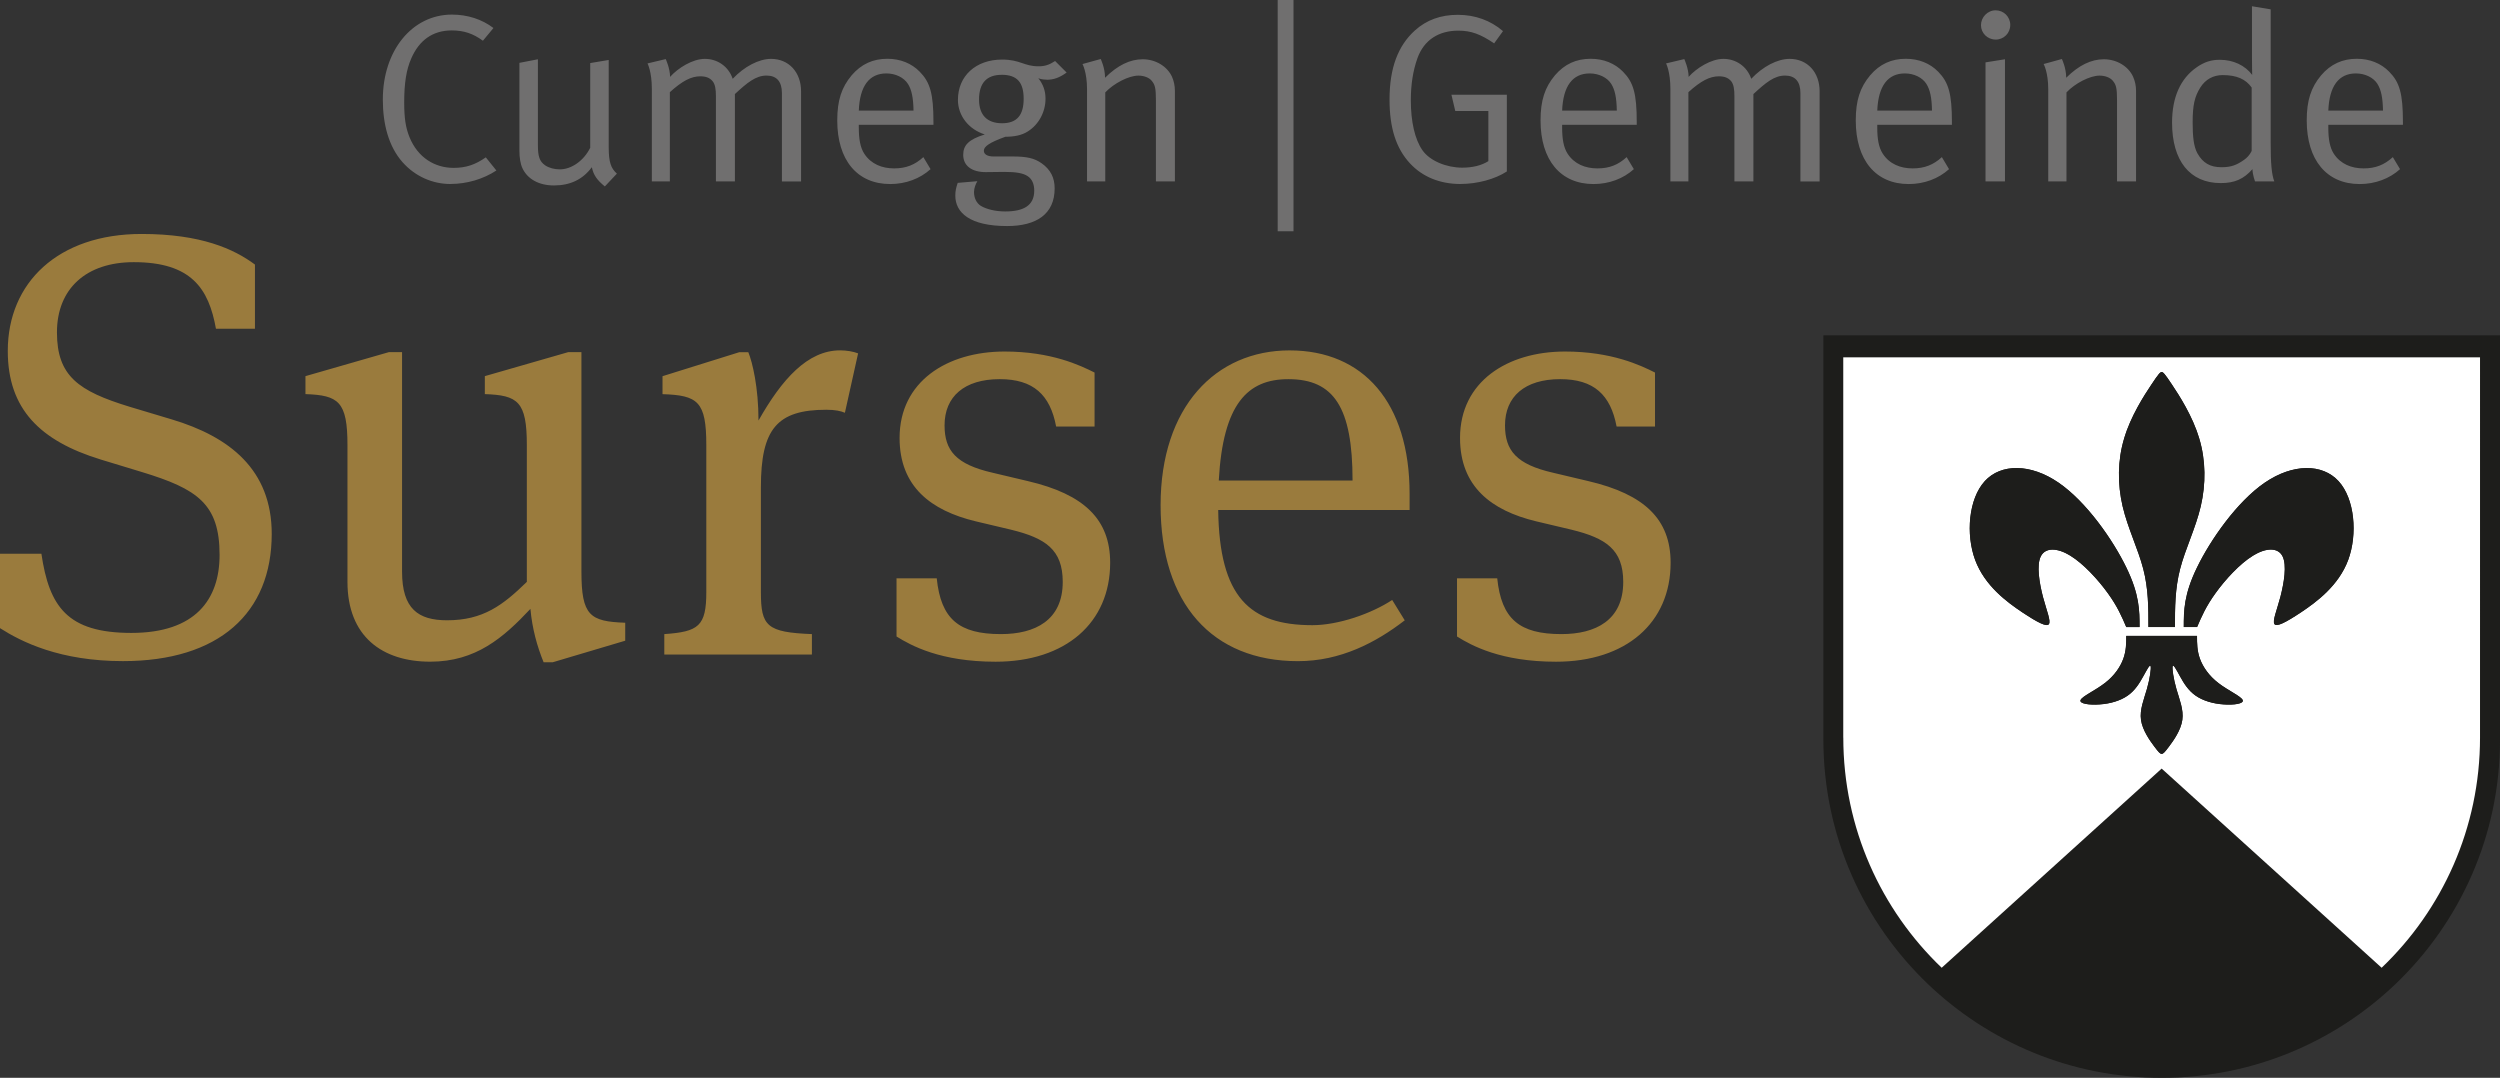
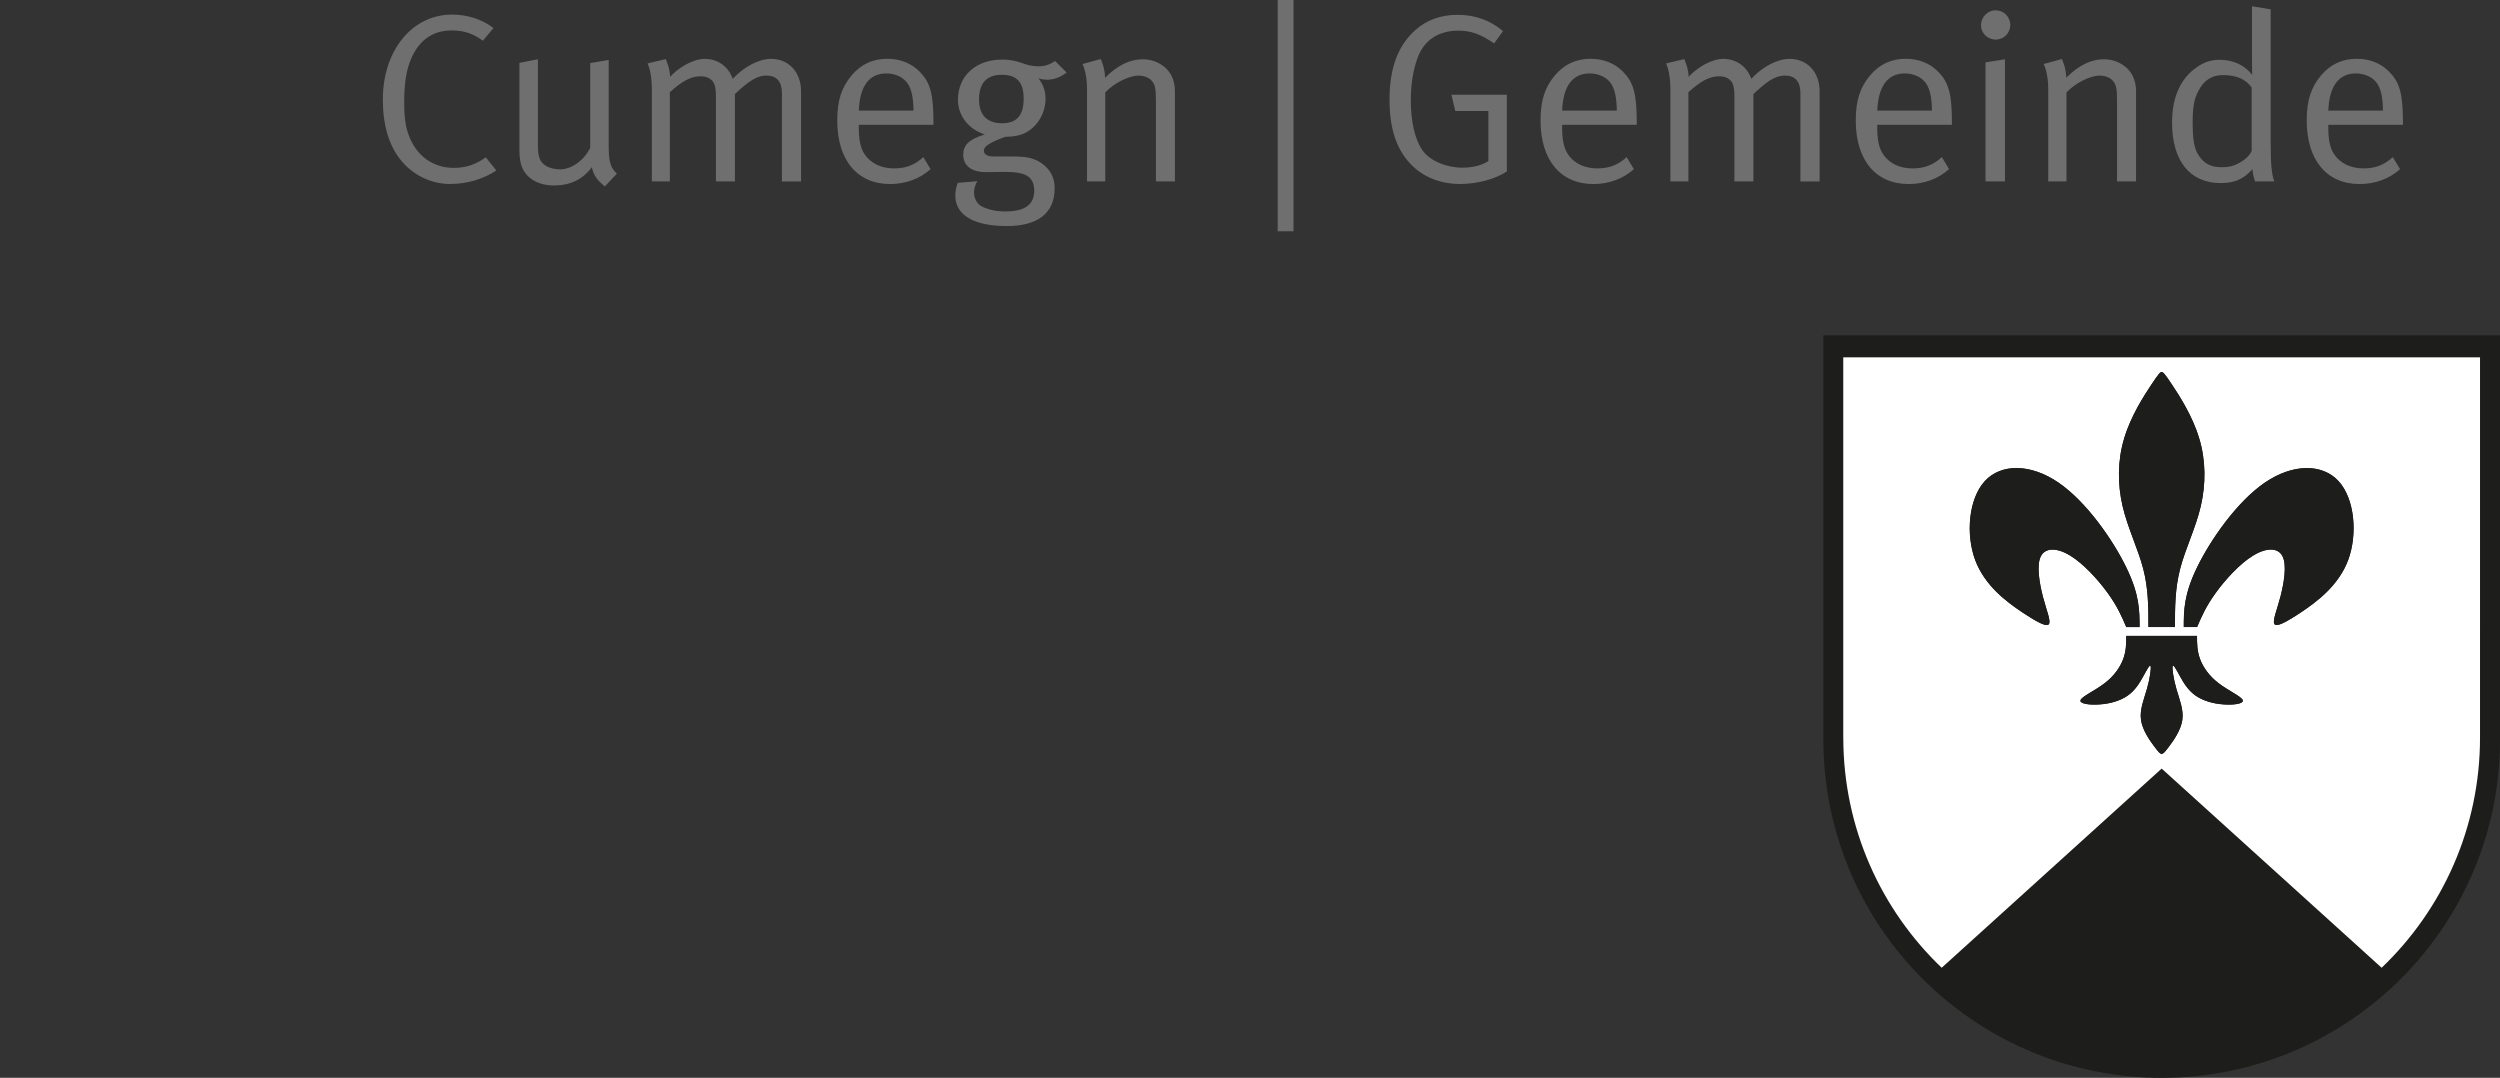
<svg xmlns="http://www.w3.org/2000/svg" viewBox="0 0 571.99 246.6">
  <rect x="0" y="0" width="571.99" height="246.6" fill="#333333" stroke="none" />
  <path d="M417.18 76.73v92.46c0 22.01 9.18 41.86 23.92 55.96 13.9 13.29 32.74 21.45 53.49 21.45s39.59-8.17 53.49-21.45c14.74-14.1 23.92-33.95 23.92-55.96V76.73H417.19Z" style="fill:#1d1d1b;stroke-width:0" />
  <path d="M421.74 168.76c0 20.7 8.64 39.39 22.51 52.66l50.33-45.57 50.33 45.57c13.87-13.26 22.51-31.95 22.51-52.66V81.75H421.73v87.01Zm87.01-7.6c-2.36-.15-4.72-.83-6.41-2.02-1.69-1.17-2.7-2.86-3.53-4.36-.86-1.53-1.53-2.88-1.71-2.38-.15.52.18 2.88.86 5.23.68 2.36 1.69 4.72 1.35 7.08-.34 2.36-2.03 4.72-3.04 6.07-1.01 1.35-1.35 1.69-1.69 1.69s-.68-.34-1.69-1.69c-1.01-1.35-2.7-3.71-3.04-6.07-.33-2.36.68-4.72 1.35-7.08.68-2.36 1.01-4.72.85-5.23-.18-.49-.85.85-1.71 2.38-.83 1.5-1.84 3.19-3.53 4.36-1.69 1.19-4.05 1.87-6.41 2.02-2.36.18-4.72-.15-4.38-.99.33-.85 3.37-2.2 5.55-3.89 2.2-1.69 3.55-3.71 4.22-5.55.68-1.87.68-3.55.68-5.24h16.19c0 1.69 0 3.37.68 5.24.67 1.84 2.02 3.87 4.22 5.55 2.18 1.69 5.22 3.04 5.55 3.89.34.83-2.02 1.17-4.38.99m9.46-50.74c6.41-4.38 13.15-4.38 16.87-.34 3.71 4.05 4.38 12.14 2.2 18.03-2.2 5.91-7.26 9.62-10.79 11.98-3.55 2.36-5.57 3.37-6.07 2.7-.52-.68.49-3.04 1.35-6.23.83-3.22 1.51-7.27.49-9.29-1.01-2.03-3.71-2.03-6.74-.16-3.03 1.85-6.41 5.55-8.59 8.59-2.2 3.04-3.21 5.4-4.22 7.75h-3.04c0-3.71 0-7.42 3.04-13.65 3.03-6.25 9.11-15.02 15.51-19.4m-32.21-10.1c1.5-5.06 4.54-9.78 6.23-12.3 1.69-2.54 2.03-2.88 2.36-2.88s.68.34 2.36 2.88c1.69 2.52 4.72 7.24 6.23 12.3 1.53 5.06 1.53 10.46.36 15.51-1.19 5.06-3.55 9.78-4.72 14.32-1.19 4.56-1.19 8.95-1.19 13.33h-6.07c0-4.38 0-8.77-1.19-13.33-1.17-4.54-3.53-9.26-4.72-14.32-1.17-5.06-1.17-10.46.36-15.51m-31.89 9.78c3.71-4.05 10.46-4.05 16.86.34 6.41 4.39 12.48 13.15 15.51 19.4 3.04 6.23 3.04 9.94 3.04 13.65h-3.04c-1.01-2.36-2.02-4.72-4.22-7.75-2.19-3.04-5.56-6.74-8.59-8.59-3.04-1.87-5.73-1.87-6.75.16-1.01 2.02-.33 6.07.5 9.29.85 3.19 1.86 5.55 1.35 6.23-.49.67-2.52-.34-6.07-2.7-3.53-2.36-8.59-6.07-10.79-11.98-2.18-5.89-1.5-13.98 2.2-18.03" style="fill:#fff;stroke-width:0" />
  <path d="M462.7 140.1c3.55 2.36 5.57 3.37 6.07 2.7.52-.68-.49-3.03-1.35-6.23-.83-3.21-1.51-7.26-.49-9.28 1.01-2.03 3.71-2.03 6.74-.16 3.03 1.85 6.41 5.55 8.59 8.59 2.2 3.03 3.21 5.39 4.22 7.75h3.04c0-3.71 0-7.42-3.04-13.65-3.03-6.25-9.11-15.02-15.51-19.4-6.41-4.38-13.15-4.38-16.87-.34-3.71 4.05-4.38 12.14-2.2 18.03 2.2 5.91 7.26 9.62 10.79 11.98m36.95 3.38h3.04c1.01-2.36 2.02-4.72 4.22-7.75 2.18-3.04 5.55-6.75 8.59-8.59 3.04-1.87 5.73-1.87 6.74.15 1.02 2.03.34 6.07-.49 9.29-.85 3.2-1.87 5.55-1.35 6.23.49.68 2.52-.34 6.07-2.7 3.53-2.36 8.59-6.07 10.79-11.98 2.18-5.89 1.5-13.98-2.2-18.03-3.71-4.05-10.46-4.05-16.87.34-6.4 4.38-12.48 13.15-15.51 19.4-3.04 6.23-3.04 9.94-3.04 13.65m-9.27-13.34c1.19 4.56 1.19 8.95 1.19 13.33h6.07c0-4.39 0-8.77 1.19-13.33 1.17-4.54 3.53-9.26 4.72-14.32 1.17-5.06 1.17-10.45-.36-15.51-1.5-5.06-4.54-9.78-6.22-12.3-1.69-2.54-2.03-2.88-2.36-2.88s-.68.34-2.36 2.88c-1.69 2.52-4.72 7.24-6.23 12.3-1.53 5.06-1.53 10.46-.36 15.51 1.19 5.06 3.55 9.78 4.72 14.32m17.22 26.15c-2.2-1.69-3.55-3.71-4.23-5.55-.67-1.87-.67-3.55-.67-5.24h-16.19c0 1.69 0 3.37-.68 5.24-.68 1.85-2.02 3.87-4.23 5.55-2.18 1.69-5.21 3.04-5.55 3.89-.33.83 2.03 1.17 4.39.99 2.36-.15 4.72-.83 6.4-2.02 1.69-1.17 2.7-2.86 3.53-4.36.86-1.53 1.53-2.88 1.71-2.38.16.52-.18 2.88-.85 5.24-.68 2.36-1.69 4.72-1.35 7.08.34 2.36 2.02 4.72 3.04 6.07 1.01 1.35 1.35 1.69 1.69 1.69s.68-.34 1.69-1.69c1.01-1.35 2.7-3.71 3.03-6.07.34-2.36-.67-4.72-1.35-7.08-.68-2.36-1.01-4.72-.86-5.24.18-.49.86.85 1.71 2.38.83 1.5 1.85 3.19 3.53 4.36 1.69 1.19 4.05 1.87 6.41 2.02 2.36.18 4.72-.15 4.38-.99-.33-.85-3.37-2.2-5.55-3.89" style="fill:#1d1d1b;stroke-width:0" />
  <path d="M103.07 42.1c-4.06 0-8.07-1.71-10.98-5-3.19-3.62-4.5-8.73-4.5-14.33 0-11.2 6.7-19.43 15.81-19.43 3.62 0 6.92 1.1 9.5 3.07l-2.41 2.91c-2.25-1.65-4.39-2.36-7.14-2.36-4.34 0-7.47 2.25-9.28 6.47-1.1 2.53-1.59 5.55-1.59 9.99 0 3.62.33 5.77 1.21 7.96 1.92 4.72 5.82 7.03 10.1 7.03 2.8 0 4.94-.71 7.36-2.41l2.42 3.01c-3.02 1.98-6.75 3.08-10.49 3.08Zm35.31.55c-1.81-1.48-2.58-2.58-2.97-4.39-2.08 2.8-4.94 4.17-8.67 4.17-3.46 0-6.04-1.48-7.19-3.9-.49-1.04-.71-2.47-.71-4.06V14.38l4.23-.82v19.65c0 2.58.38 3.73 1.65 4.61.88.61 2.14.93 3.35.93 2.69 0 5.49-1.97 6.97-4.94V14.43l4.23-.71v19.92c0 3.46.49 4.83 1.87 6.09l-2.74 2.91Zm40.52-1.15V21.3c0-2.64-1.21-4.01-3.51-4.01-2.47 0-4.39 1.59-7.25 4.23V41.5h-4.34V22.07c0-1.65-.16-2.75-.77-3.51-.66-.77-1.54-1.1-2.8-1.1-2.09 0-4.12 1.05-6.97 3.63v20.42h-4.12V20.33c0-3.95-.99-5.82-.99-5.82l4.17-.99s.99 2.15.99 4.07c1.81-2.03 5.16-4.12 7.96-4.12s5.38 1.65 6.37 4.56c2.64-2.8 5.98-4.56 8.78-4.56 4.06 0 6.86 3.07 6.86 7.41v20.64h-4.39Zm17.59-12.96v.66c0 2.58.33 4.55 1.26 5.98 1.54 2.36 4.06 3.35 6.81 3.35s4.78-.82 6.7-2.58l1.65 2.75c-2.41 2.19-5.71 3.41-9.22 3.41-7.58 0-12.13-5.49-12.13-14.55 0-4.61.99-7.57 3.29-10.32 2.2-2.58 4.89-3.79 8.18-3.79 2.96 0 5.54 1.05 7.41 2.97 2.36 2.41 3.13 4.99 3.13 11.53v.61H196.5Zm11.25-9.33c-.93-1.48-2.85-2.41-4.94-2.41-3.9 0-6.09 2.85-6.31 8.51h12.52c-.05-2.97-.44-4.78-1.26-6.09Zm31.69-.99c-.71 0-1.37-.11-1.87-.33 1.1 1.37 1.65 2.91 1.65 4.67 0 3.07-1.54 5.93-4.06 7.52-1.37.88-3.13 1.21-5.11 1.21-3.68 1.32-4.94 2.25-4.94 3.19 0 .83.82 1.32 2.2 1.32h4.39c3.18 0 4.94.38 6.59 1.53 2.14 1.49 3.02 3.41 3.02 5.77 0 5.93-4.23 8.62-10.87 8.62-8.56 0-11.86-3.08-11.86-6.97 0-.99.17-1.81.55-2.91l4.5-.38c-.38.6-.77 1.59-.77 2.47 0 1.43.6 2.58 1.59 3.19 1.32.77 3.35 1.26 5.55 1.26 4.23 0 6.64-1.37 6.64-4.77 0-1.48-.49-2.63-1.48-3.29-1.04-.71-2.69-.99-5.38-.99-1.1 0-3.35.05-4.23.05-3.24 0-5.16-1.48-5.16-3.95 0-2.19 1.21-3.51 4.94-4.67-3.68-1.15-6.15-4.28-6.15-7.91 0-5.49 4.12-9.22 10.1-9.22 4.17 0 4.99 1.54 8.34 1.54 1.43 0 2.47-.33 3.79-1.21l2.64 2.64c-1.7 1.21-2.97 1.65-4.61 1.65Zm-10.27-1.1c-3.4 0-5.16 1.87-5.16 5.65 0 3.51 1.81 5.43 5.27 5.43s4.94-1.92 4.94-5.6-1.43-5.49-5.05-5.49Zm35.31 24.38V23c0-2.91-.22-3.62-.99-4.55-.6-.71-1.76-1.15-3.02-1.15-2.2 0-5.6 1.75-7.58 3.84V41.5h-4.17V20.42c0-3.9-1.04-5.77-1.04-5.77l4.17-1.15s.99 2.03.99 4.29c2.86-2.85 5.71-4.23 8.62-4.23s5.6 1.59 6.7 4.01c.44.99.66 2.09.66 3.18V41.5h-4.34Zm27.86 11.41V0h3.62v52.91h-3.62Zm41.84-10.81c-4.72 0-8.73-1.65-11.58-4.73-3.19-3.45-4.67-8.12-4.67-14.6 0-7.19 1.92-12.29 5.81-15.81 2.69-2.42 5.93-3.57 9.83-3.57s7.47 1.27 10.32 3.73l-2.03 2.8c-3.08-2.09-5.27-2.91-8.18-2.91-4.39 0-7.85 2.03-9.39 6.37-.99 2.8-1.49 5.99-1.49 9.55 0 4.94.93 8.95 2.64 11.42 1.7 2.47 5.55 4.01 9.11 4.01 2.36 0 4.4-.49 5.99-1.49V25.4h-7.57l-.88-3.73h12.68v17.56c-2.69 1.76-6.75 2.86-10.59 2.86Zm23.24-13.56v.66c0 2.58.33 4.55 1.26 5.98 1.54 2.36 4.06 3.35 6.81 3.35s4.77-.82 6.69-2.58l1.65 2.75c-2.41 2.19-5.71 3.41-9.22 3.41-7.57 0-12.13-5.49-12.13-14.55 0-4.61.99-7.57 3.29-10.32 2.2-2.58 4.89-3.79 8.18-3.79 2.96 0 5.54 1.05 7.41 2.97 2.37 2.41 3.13 4.99 3.13 11.53v.61h-17.07Zm11.25-9.33c-.93-1.48-2.85-2.41-4.94-2.41-3.89 0-6.09 2.85-6.31 8.51h12.51c-.05-2.97-.44-4.78-1.26-6.09Zm43.27 22.29V21.3c0-2.64-1.21-4.01-3.51-4.01-2.47 0-4.39 1.59-7.25 4.23V41.5h-4.34V22.07c0-1.65-.16-2.75-.76-3.51-.67-.77-1.54-1.1-2.8-1.1-2.09 0-4.12 1.05-6.97 3.63v20.42h-4.12V20.33c0-3.95-.99-5.82-.99-5.82l4.17-.99s.99 2.15.99 4.07c1.81-2.03 5.16-4.12 7.96-4.12s5.38 1.65 6.37 4.56c2.63-2.8 5.98-4.56 8.78-4.56 4.07 0 6.86 3.07 6.86 7.41v20.64h-4.39Zm17.58-12.96v.66c0 2.58.33 4.55 1.27 5.98 1.53 2.36 4.07 3.35 6.81 3.35s4.78-.82 6.7-2.58l1.64 2.75c-2.41 2.19-5.71 3.41-9.21 3.41-7.58 0-12.13-5.49-12.13-14.55 0-4.61.99-7.57 3.29-10.32 2.19-2.58 4.88-3.79 8.17-3.79 2.97 0 5.55 1.05 7.41 2.97 2.36 2.41 3.13 4.99 3.13 11.53v.61h-17.08Zm11.25-9.33c-.93-1.48-2.85-2.41-4.93-2.41-3.9 0-6.09 2.85-6.32 8.51h12.52c-.05-2.97-.44-4.78-1.27-6.09Zm15.83-10.16c-1.87 0-3.35-1.48-3.35-3.29s1.49-3.4 3.35-3.4 3.35 1.48 3.35 3.35-1.48 3.35-3.35 3.35Zm-2.31 32.45V14.27l4.45-.71V41.5h-4.45Zm30.09 0V23c0-2.91-.22-3.62-.99-4.55-.6-.71-1.75-1.15-3.01-1.15-2.2 0-5.6 1.75-7.57 3.84V41.5h-4.17V20.42c0-3.9-1.05-5.77-1.05-5.77l4.17-1.15s.99 2.03.99 4.29c2.86-2.85 5.71-4.23 8.62-4.23s5.6 1.59 6.69 4.01c.44.99.67 2.09.67 3.18V41.5h-4.34Zm31.58 0s-.55-1.37-.6-2.8c-1.97 2.25-4.07 3.19-7.25 3.19-7.08 0-11.14-5.11-11.14-13.83 0-5.82 1.92-10.1 5.65-12.68 1.75-1.21 3.29-1.7 5.27-1.7 3.08 0 5.77 1.27 7.41 3.46 0 0-.05-2.25-.05-4.23V1.43l4.28.71v30.52c0 4.72.22 7.25.83 8.84h-4.4Zm-.77-21.47c-1.37-1.92-3.41-2.85-6.65-2.85-2.14 0-3.95.99-5.11 2.85-1.31 2.09-1.75 4.07-1.75 7.91 0 3.19.21 5.55 1.09 7.14 1.27 2.25 2.97 3.18 5.49 3.18 2.25 0 3.51-.49 5.27-1.75 1.16-.83 1.65-1.98 1.65-1.98V20.04Zm17.53 8.51v.66c0 2.58.33 4.55 1.26 5.98 1.54 2.36 4.07 3.35 6.81 3.35s4.77-.82 6.69-2.58l1.65 2.75c-2.41 2.19-5.71 3.41-9.22 3.41-7.57 0-12.13-5.49-12.13-14.55 0-4.61.99-7.57 3.29-10.32 2.2-2.58 4.89-3.79 8.18-3.79 2.97 0 5.54 1.05 7.41 2.97 2.37 2.41 3.13 4.99 3.13 11.53v.61h-17.07Zm11.25-9.33c-.93-1.48-2.85-2.41-4.94-2.41-3.89 0-6.09 2.85-6.31 8.51h12.51c-.05-2.97-.44-4.78-1.26-6.09Z" style="stroke-width:0;fill:#706f6f" />
-   <path d="M0 143.71v-17.02h9.47c1.79 12.08 5.9 18.12 20.59 18.12s20.18-7.69 20.18-17.85c0-11.66-5.08-15.09-17.71-18.94l-9.47-2.88C9.2 100.89 1.78 93.61 1.78 80.3c0-15.65 11.53-26.77 30.61-26.77 13.59 0 21.14 3.43 25.94 7v14.69h-8.92c-1.65-9.2-5.63-15.24-18.81-15.24-10.84 0-17.57 6.04-17.57 16.06s4.94 13.45 16.61 17.02l9.61 2.88c13.31 3.98 22.92 11.53 22.92 26.22 0 18.12-12.08 29.1-34.04 29.1-14.41 0-23.2-4.39-28.14-7.55Zm133.03-12.9c0 10.02 1.92 11.39 10.02 11.67v4.11l-16.61 4.94h-2.06c-1.51-3.71-2.61-7.69-3.02-12.22-6.18 6.59-12.49 12.08-22.92 12.08-10.98 0-18.94-5.77-18.94-18.26v-31.29c0-10.02-2.06-11.4-9.61-11.67v-4.11l19.08-5.49h3.02v50.23c0 8.51 3.71 11.12 10.29 11.12 8.24 0 12.77-3.43 18.26-8.79v-31.29c0-10.02-2.06-11.4-9.61-11.67v-4.11l19.08-5.49h3.02v50.23Zm59.18-50.65c1.51 0 3.02.27 4.12.69l-3.02 13.59c-.96-.41-2.2-.69-4.26-.69-11.25 0-14.96 4.39-14.96 17.7v24.02c0 7.82 1.37 9.2 11.67 9.61v4.67h-33.77v-4.67c7.82-.55 9.61-1.79 9.61-9.61v-33.62c0-10.02-1.92-11.4-10.02-11.67v-4.11l17.57-5.49h2.06c.96 2.33 2.33 8.1 2.33 15.64 5.35-9.47 11.25-16.06 18.67-16.06Zm12.91 65.47v-13.31h9.2c.96 9.33 5.08 12.76 14.69 12.76 7.82 0 14.14-3.16 14.14-11.94 0-7.41-3.98-10.02-11.8-11.94l-8.1-1.92c-10.29-2.47-17.43-7.96-17.43-19.08 0-12.9 10.84-19.77 24.02-19.77 10.71 0 17.29 3.16 20.59 4.81v12.35h-8.79c-1.37-7.27-5.22-10.84-12.9-10.84-8.1 0-12.63 3.98-12.63 10.57 0 5.77 2.61 8.92 10.98 10.84l8.1 1.92c12.9 3.02 18.81 8.79 18.81 18.67 0 13.73-10.16 22.65-26.22 22.65-12.63 0-19.36-3.71-22.65-5.77Zm113.4-8.37 2.88 4.67c-6.59 5.08-14.68 9.34-24.43 9.34-19.63 0-31.43-13.18-31.43-35.69s12.63-35.41 29.51-35.41 27.46 11.94 27.46 32.81v3.71h-43.79c.27 19.9 7.14 26.35 21.55 26.35 5.9 0 13.46-2.61 18.26-5.77Zm-39.67-27.31h30.61c0-16.75-4.26-23.2-14.69-23.2-9.33 0-14.96 5.63-15.92 23.2Zm54.51 35.68v-13.31h9.2c.96 9.33 5.08 12.76 14.69 12.76 7.82 0 14.14-3.16 14.14-11.94 0-7.41-3.98-10.02-11.81-11.94l-8.1-1.92c-10.29-2.47-17.43-7.96-17.43-19.08 0-12.9 10.84-19.77 24.02-19.77 10.71 0 17.3 3.16 20.59 4.81v12.35h-8.79c-1.37-7.27-5.21-10.84-12.9-10.84-8.1 0-12.63 3.98-12.63 10.57 0 5.77 2.61 8.92 10.98 10.84l8.1 1.92c12.9 3.02 18.81 8.79 18.81 18.67 0 13.73-10.16 22.65-26.22 22.65-12.63 0-19.36-3.71-22.65-5.77Z" style="fill:#9a7b3d;stroke-width:0" />
</svg>